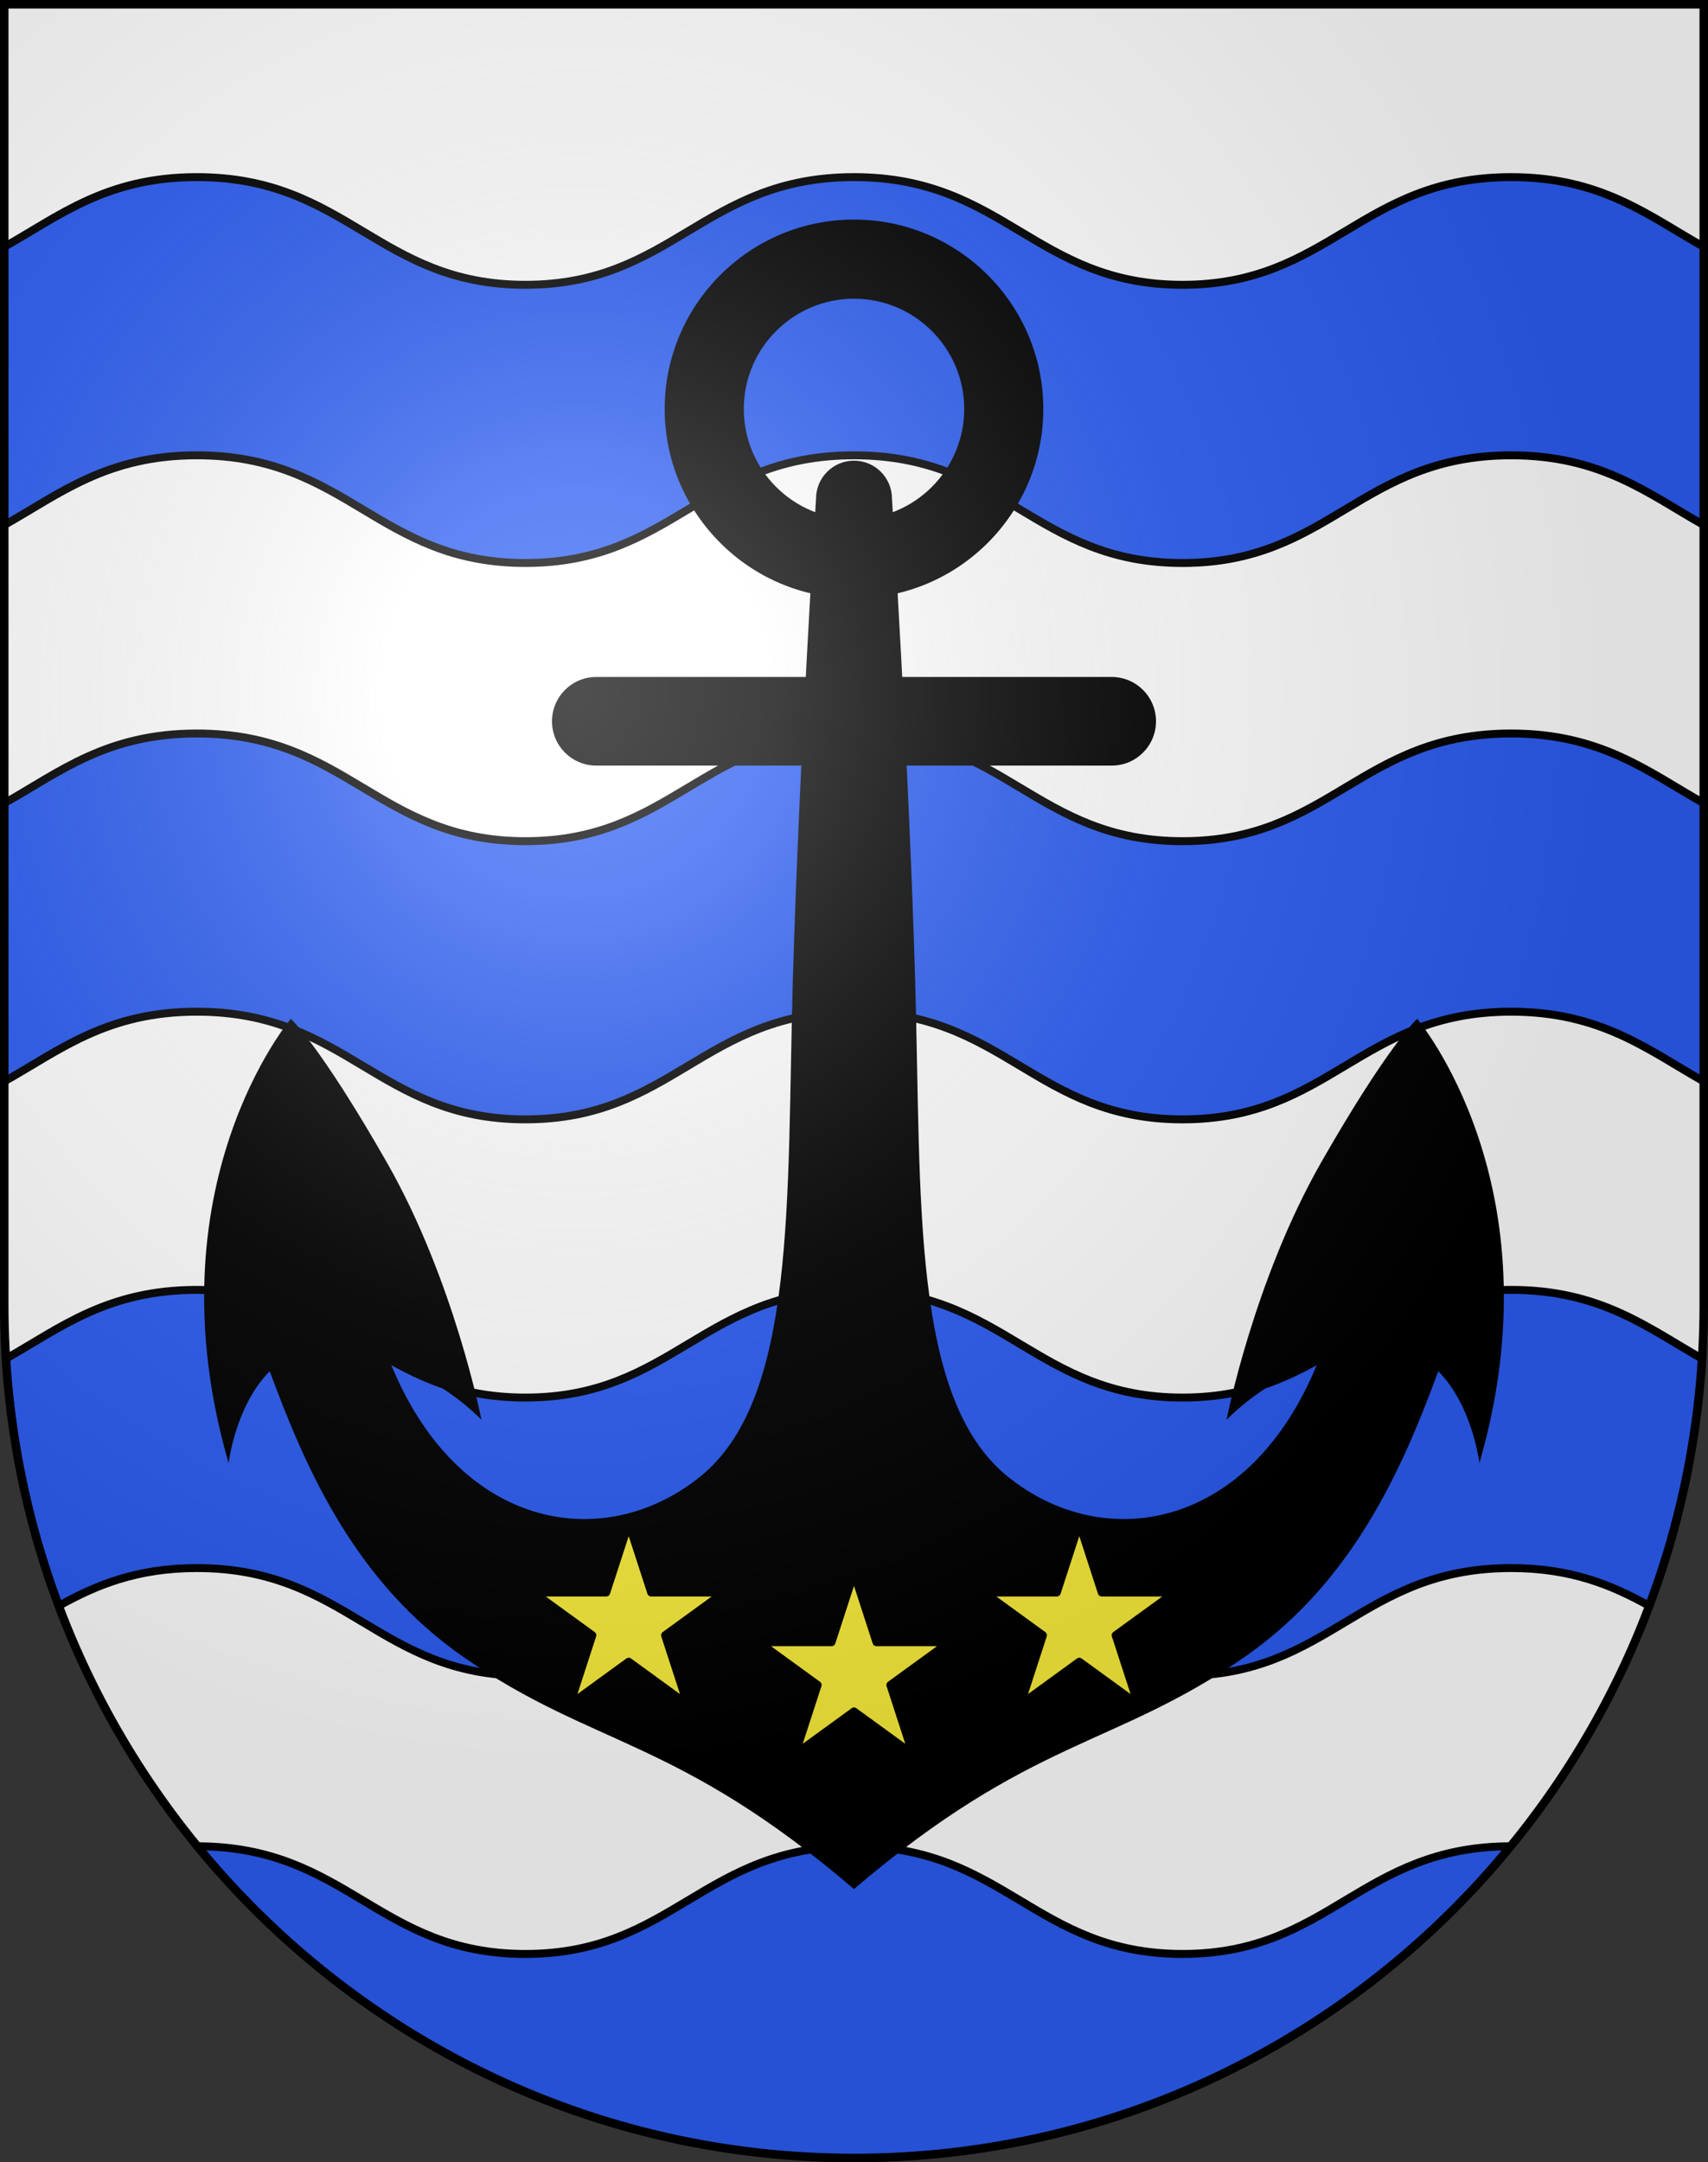
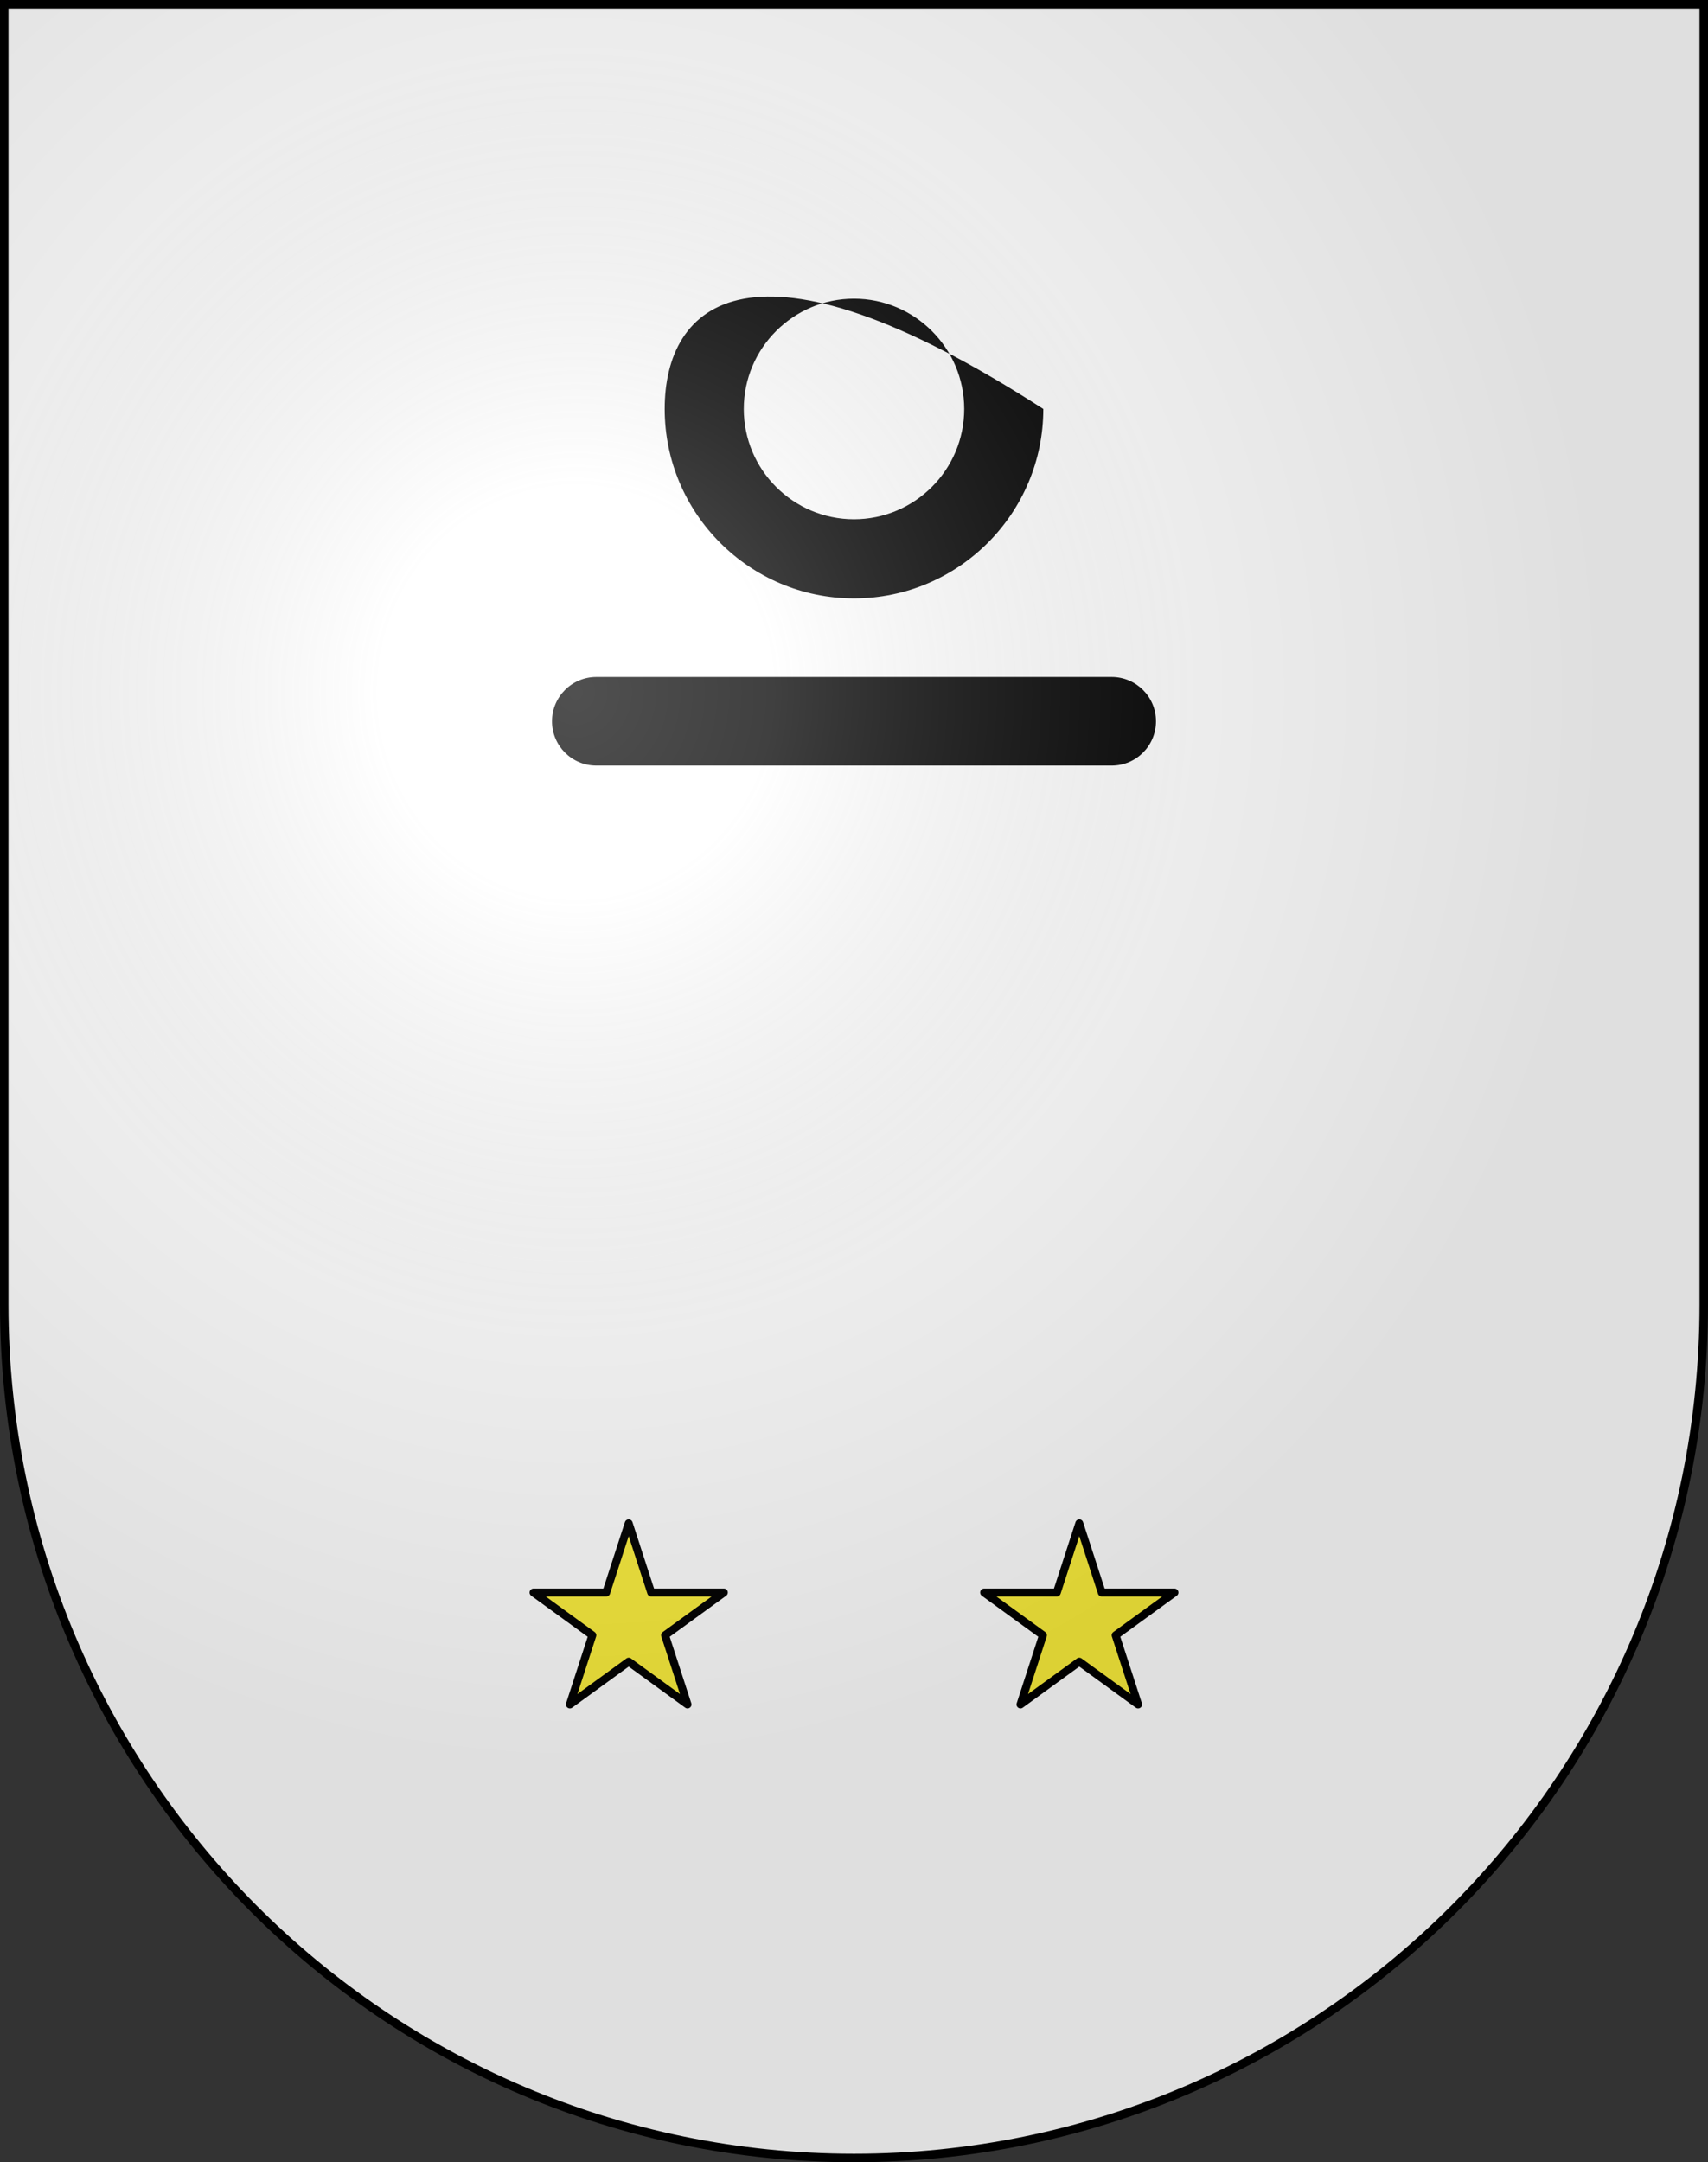
<svg xmlns="http://www.w3.org/2000/svg" xmlns:ns1="http://sodipodi.sourceforge.net/DTD/sodipodi-0.dtd" xmlns:ns2="http://www.inkscape.org/namespaces/inkscape" xmlns:xlink="http://www.w3.org/1999/xlink" height="763" width="603" version="1.0" id="svg20" ns1:version="0.32" ns2:version="0.46" ns1:docname="Vira(Gambarogno)-coat_of_arms.svg" ns1:docbase="C:\Documents and Settings\Steve\Bureau\Blason Villages Suisse pour Wikipédia (par Delta-9)" ns2:output_extension="org.inkscape.output.svg.inkscape">
  <rect width="100%" height="100%" fill="#333333" stroke="none" />
  <defs id="defs29">
    <ns2:perspective ns1:type="inkscape:persp3d" ns2:vp_x="0 : 381.5 : 1" ns2:vp_y="0 : 1000 : 0" ns2:vp_z="603 : 381.5 : 1" ns2:persp3d-origin="301.5 : 254.33333 : 1" id="perspective28" />
    <linearGradient id="linearGradient2893">
      <stop style="stop-color:#ffffff;stop-opacity:0.314;" offset="0" id="stop2895" />
      <stop id="stop2897" offset="0.19" style="stop-color:#ffffff;stop-opacity:0.251;" />
      <stop style="stop-color:#6b6b6b;stop-opacity:0.125;" offset="0.6" id="stop2901" />
      <stop style="stop-color:#000000;stop-opacity:0.125;" offset="1" id="stop2899" />
    </linearGradient>
    <linearGradient id="linearGradient2955">
      <stop style="stop-color:white;stop-opacity:0;" offset="0" id="stop2965" />
      <stop style="stop-color:black;stop-opacity:0.646;" offset="1" id="stop2959" />
    </linearGradient>
    <radialGradient ns2:collect="always" xlink:href="#linearGradient2893" id="radialGradient3236" gradientUnits="userSpaceOnUse" gradientTransform="matrix(1.215,1.531577e-24,1.464684e-23,1.267,-839.192,-490.489)" cx="858.042" cy="579.933" fx="858.042" fy="579.933" r="300" />
    <ns2:perspective id="perspective2499" ns2:persp3d-origin="306 : 264 : 1" ns2:vp_z="612 : 396 : 1" ns2:vp_y="0 : 1000 : 0" ns2:vp_x="0 : 396 : 1" ns1:type="inkscape:persp3d" />
  </defs>
  <ns1:namedview ns2:window-height="805" ns2:window-width="1197" ns2:pageshadow="2" ns2:pageopacity="0.0" guidetolerance="10.0" gridtolerance="10.0" objecttolerance="10.0" borderopacity="1.0" bordercolor="#666666" pagecolor="#ffffff" id="base" ns2:zoom="0.47296599" ns2:cx="364.64306" ns2:cy="407.54225" ns2:window-x="1331" ns2:window-y="51" ns2:current-layer="layer2" showgrid="false" showguides="true" ns2:guide-bbox="true">
    <ns1:guide orientation="horizontal" position="761.5" id="guide1885" />
    <ns1:guide orientation="vertical" position="1.5" id="guide1887" />
    <ns1:guide orientation="horizontal" position="1.5" id="guide1889" />
    <ns1:guide orientation="vertical" position="601.5" id="guide1891" />
    <ns1:guide orientation="vertical" position="301.501" id="guide1893" />
  </ns1:namedview>
  <desc id="desc22">Coat of Arms of Canton of Freiburg (Fribourg)</desc>
  <g ns2:groupmode="layer" id="layer1" ns2:label="Fond écu" style="opacity:1" ns1:insensitive="true">
    <path d="M 1.5,1.5 L 1.5,460.368 C 1.5,626.679 135.814,761.5 301.5,761.5 C 467.186,761.5 601.5,626.679 601.5,460.368 L 601.5,1.5 L 1.5,1.5 z" id="path2506" style="opacity:1;fill:#ffffff" />
-     <path id="path2474" d="M 301.5,651.5 C 248.375,651.5 237.5,689.5 185.5,689.5 C 133.557,689.5 122.646,651.585 69.673,651.502 C 124.694,718.664 208.111,761.5 301.5,761.5 C 394.889,761.5 478.306,718.664 533.327,651.502 C 480.354,651.585 469.442,689.5 417.5,689.5 C 365.5,689.5 354.624,651.5 301.5,651.5 z M 417.5,493.167 C 365.5,493.167 354.624,455.167 301.5,455.167 C 248.375,455.167 237.5,493.167 185.5,493.167 C 133.5,493.167 122.625,455.167 69.5,455.167 C 37.964,455.167 21.316,468.558 2.116,479.441 C 4.018,509.978 10.45,539.279 20.753,566.678 C 33.804,559.396 48.281,553.332 69.5,553.332 C 122.625,553.332 133.5,591.332 185.5,591.332 C 237.5,591.332 248.375,553.332 301.5,553.332 C 354.624,553.332 365.5,591.332 417.5,591.332 C 469.5,591.332 480.376,553.332 533.5,553.332 C 554.719,553.332 569.195,559.395 582.247,566.678 C 592.55,539.279 598.981,509.978 600.884,479.441 C 581.684,468.557 565.035,455.167 533.5,455.167 C 480.376,455.167 469.5,493.167 417.5,493.167 z M 533.5,62.5 C 480.376,62.5 469.5,100.5 417.5,100.5 C 365.5,100.5 354.624,62.5 301.5,62.5 C 248.375,62.5 237.5,100.5 185.5,100.5 C 133.5,100.5 122.625,62.5 69.5,62.5 C 37.628,62.5 20.962,76.176 1.5,87.12 L 1.5,185.287 C 20.962,174.344 37.628,160.667 69.5,160.667 C 122.625,160.667 133.5,198.667 185.5,198.667 C 237.5,198.667 248.375,160.667 301.5,160.667 C 354.624,160.667 365.5,198.667 417.5,198.667 C 469.5,198.667 480.376,160.667 533.5,160.667 C 565.372,160.667 582.038,174.343 601.5,185.287 L 601.5,87.12 C 582.038,76.176 565.372,62.5 533.5,62.5 z M 417.5,296.833 C 365.5,296.833 354.624,258.833 301.5,258.833 C 248.375,258.833 237.5,296.833 185.5,296.833 C 133.5,296.833 122.625,258.833 69.5,258.833 C 37.628,258.833 20.962,272.509 1.5,283.453 L 1.5,381.62 C 20.962,370.676 37.628,357 69.5,357 C 122.625,357 133.5,395 185.5,395 C 237.5,395 248.375,357 301.5,357 C 354.624,357 365.5,395 417.5,395 C 469.5,395 480.376,357 533.5,357 C 565.372,357 582.038,370.676 601.5,381.62 L 601.5,283.453 C 582.038,272.51 565.372,258.833 533.5,258.833 C 480.376,258.833 469.5,296.833 417.5,296.833 z" style="opacity:1;fill:#2b5df2;stroke:#000000;stroke-width:2.8;stroke-linecap:round;stroke-linejoin:round" />
  </g>
  <g ns2:groupmode="layer" id="layer2" ns2:label="Meubles" style="opacity:1" ns1:insensitive="true">
-     <path d="M 234.666,144.316 C 234.666,181.169 264.647,211.15 301.5,211.15 C 338.352,211.15 368.334,181.169 368.334,144.316 C 368.334,107.463 338.352,77.482 301.5,77.482 C 264.647,77.482 234.666,107.464 234.666,144.316 z M 262.591,144.316 C 262.591,122.861 280.046,105.407 301.5,105.407 C 322.954,105.407 340.409,122.862 340.409,144.316 C 340.409,165.77 322.954,183.225 301.5,183.225 C 280.045,183.226 262.591,165.771 262.591,144.316 z" id="path2480" />
-     <path d="M 500.323,359.522 C 500.323,359.522 490.271,368.458 466.441,410.158 C 442.612,451.86 433.025,501.008 433.025,501.008 C 447.825,486.207 465.324,480.53 465.324,480.53 C 441.659,539.688 390.113,548.666 355.859,521.113 C 321.604,493.56 325.329,423.562 323.094,346.118 C 320.86,268.674 314.903,175.963 314.903,175.963 C 314.903,168.56 308.902,162.559 301.5,162.559 C 294.097,162.559 288.096,168.56 288.096,175.963 C 288.096,175.963 282.139,268.673 279.905,346.118 C 277.671,423.562 281.395,493.56 247.14,521.113 C 212.885,548.666 161.341,539.688 137.675,480.53 C 137.675,480.53 155.175,486.207 169.974,501.008 C 169.974,501.008 160.387,451.861 136.558,410.158 C 112.728,368.458 102.676,359.522 102.676,359.522 C 102.676,359.522 52.412,418.723 80.709,516.272 C 80.709,516.272 83.129,495.98 95.23,483.88 C 108.145,518.998 125.676,558.414 163.678,584.756 C 209.907,616.801 238.67,612.985 301.501,666.6 C 364.331,612.985 393.094,616.801 439.323,584.756 C 477.325,558.414 494.856,518.998 507.77,483.88 C 519.872,495.98 522.291,516.272 522.291,516.272 C 550.588,418.724 500.323,359.522 500.323,359.522 z" id="path2482" />
+     <path d="M 234.666,144.316 C 234.666,181.169 264.647,211.15 301.5,211.15 C 338.352,211.15 368.334,181.169 368.334,144.316 C 264.647,77.482 234.666,107.464 234.666,144.316 z M 262.591,144.316 C 262.591,122.861 280.046,105.407 301.5,105.407 C 322.954,105.407 340.409,122.862 340.409,144.316 C 340.409,165.77 322.954,183.225 301.5,183.225 C 280.045,183.226 262.591,165.771 262.591,144.316 z" id="path2480" />
    <path d="M 392.48,238.888 L 210.519,238.888 C 201.882,238.888 194.881,245.889 194.881,254.525 C 194.881,263.162 201.881,270.163 210.519,270.163 L 392.48,270.163 C 401.118,270.163 408.119,263.162 408.119,254.525 C 408.119,245.889 401.118,238.888 392.48,238.888 z" id="path2484" />
    <polygon style="fill:#fcef3c;stroke:#000000;stroke-width:2.8;stroke-linecap:round;stroke-linejoin:round" points="221.96,537.549 229.891,561.96 255.558,561.96 234.793,577.046 242.725,601.456 221.96,586.37 201.195,601.456 209.126,577.046 188.362,561.96 214.029,561.96 221.96,537.549 " id="polygon2488" transform="translate(4e-6,0)" />
    <polygon style="fill:#fcef3c;stroke:#000000;stroke-width:2.8;stroke-linecap:round;stroke-linejoin:round" points="381.04,537.549 373.108,561.96 347.441,561.96 368.206,577.046 360.275,601.456 381.04,586.37 401.805,601.456 393.873,577.046 414.638,561.96 388.971,561.96 381.04,537.549 " id="polygon2490" transform="translate(4e-6,0)" />
-     <polygon style="fill:#fcef3c;stroke:#000000;stroke-width:2.8;stroke-linecap:round;stroke-linejoin:round" points="301.5,555.096 309.432,579.507 335.098,579.507 314.334,594.593 322.265,619.003 301.5,603.917 280.735,619.003 288.667,594.593 267.902,579.507 293.569,579.507 301.5,555.096 " id="polygon2492" transform="translate(4e-6,0)" />
  </g>
  <g ns2:groupmode="layer" id="layer3" ns2:label="Reflet final" style="display:inline" ns1:insensitive="true">
    <path style="fill:url(#radialGradient3236);fill-opacity:1" d="M 1.5,1.5 L 1.5,460.368 C 1.5,626.679 135.815,761.5 301.5,761.5 C 467.185,761.5 601.5,626.679 601.5,460.368 L 601.5,1.5 L 1.5,1.5 z " id="path2346" />
  </g>
  <g ns2:groupmode="layer" id="layer4" ns2:label="Contour final" style="display:inline" ns1:insensitive="true">
    <path style="fill:none;fill-opacity:1;stroke:#000000;stroke-width:3;stroke-miterlimit:4;stroke-dasharray:none;stroke-opacity:1" d="M 1.5,1.5 L 1.5,460.368 C 1.5,626.679 135.815,761.5 301.5,761.5 C 467.185,761.5 601.5,626.679 601.5,460.368 L 601.5,1.5 L 1.5,1.5 z " id="path3239" />
  </g>
</svg>